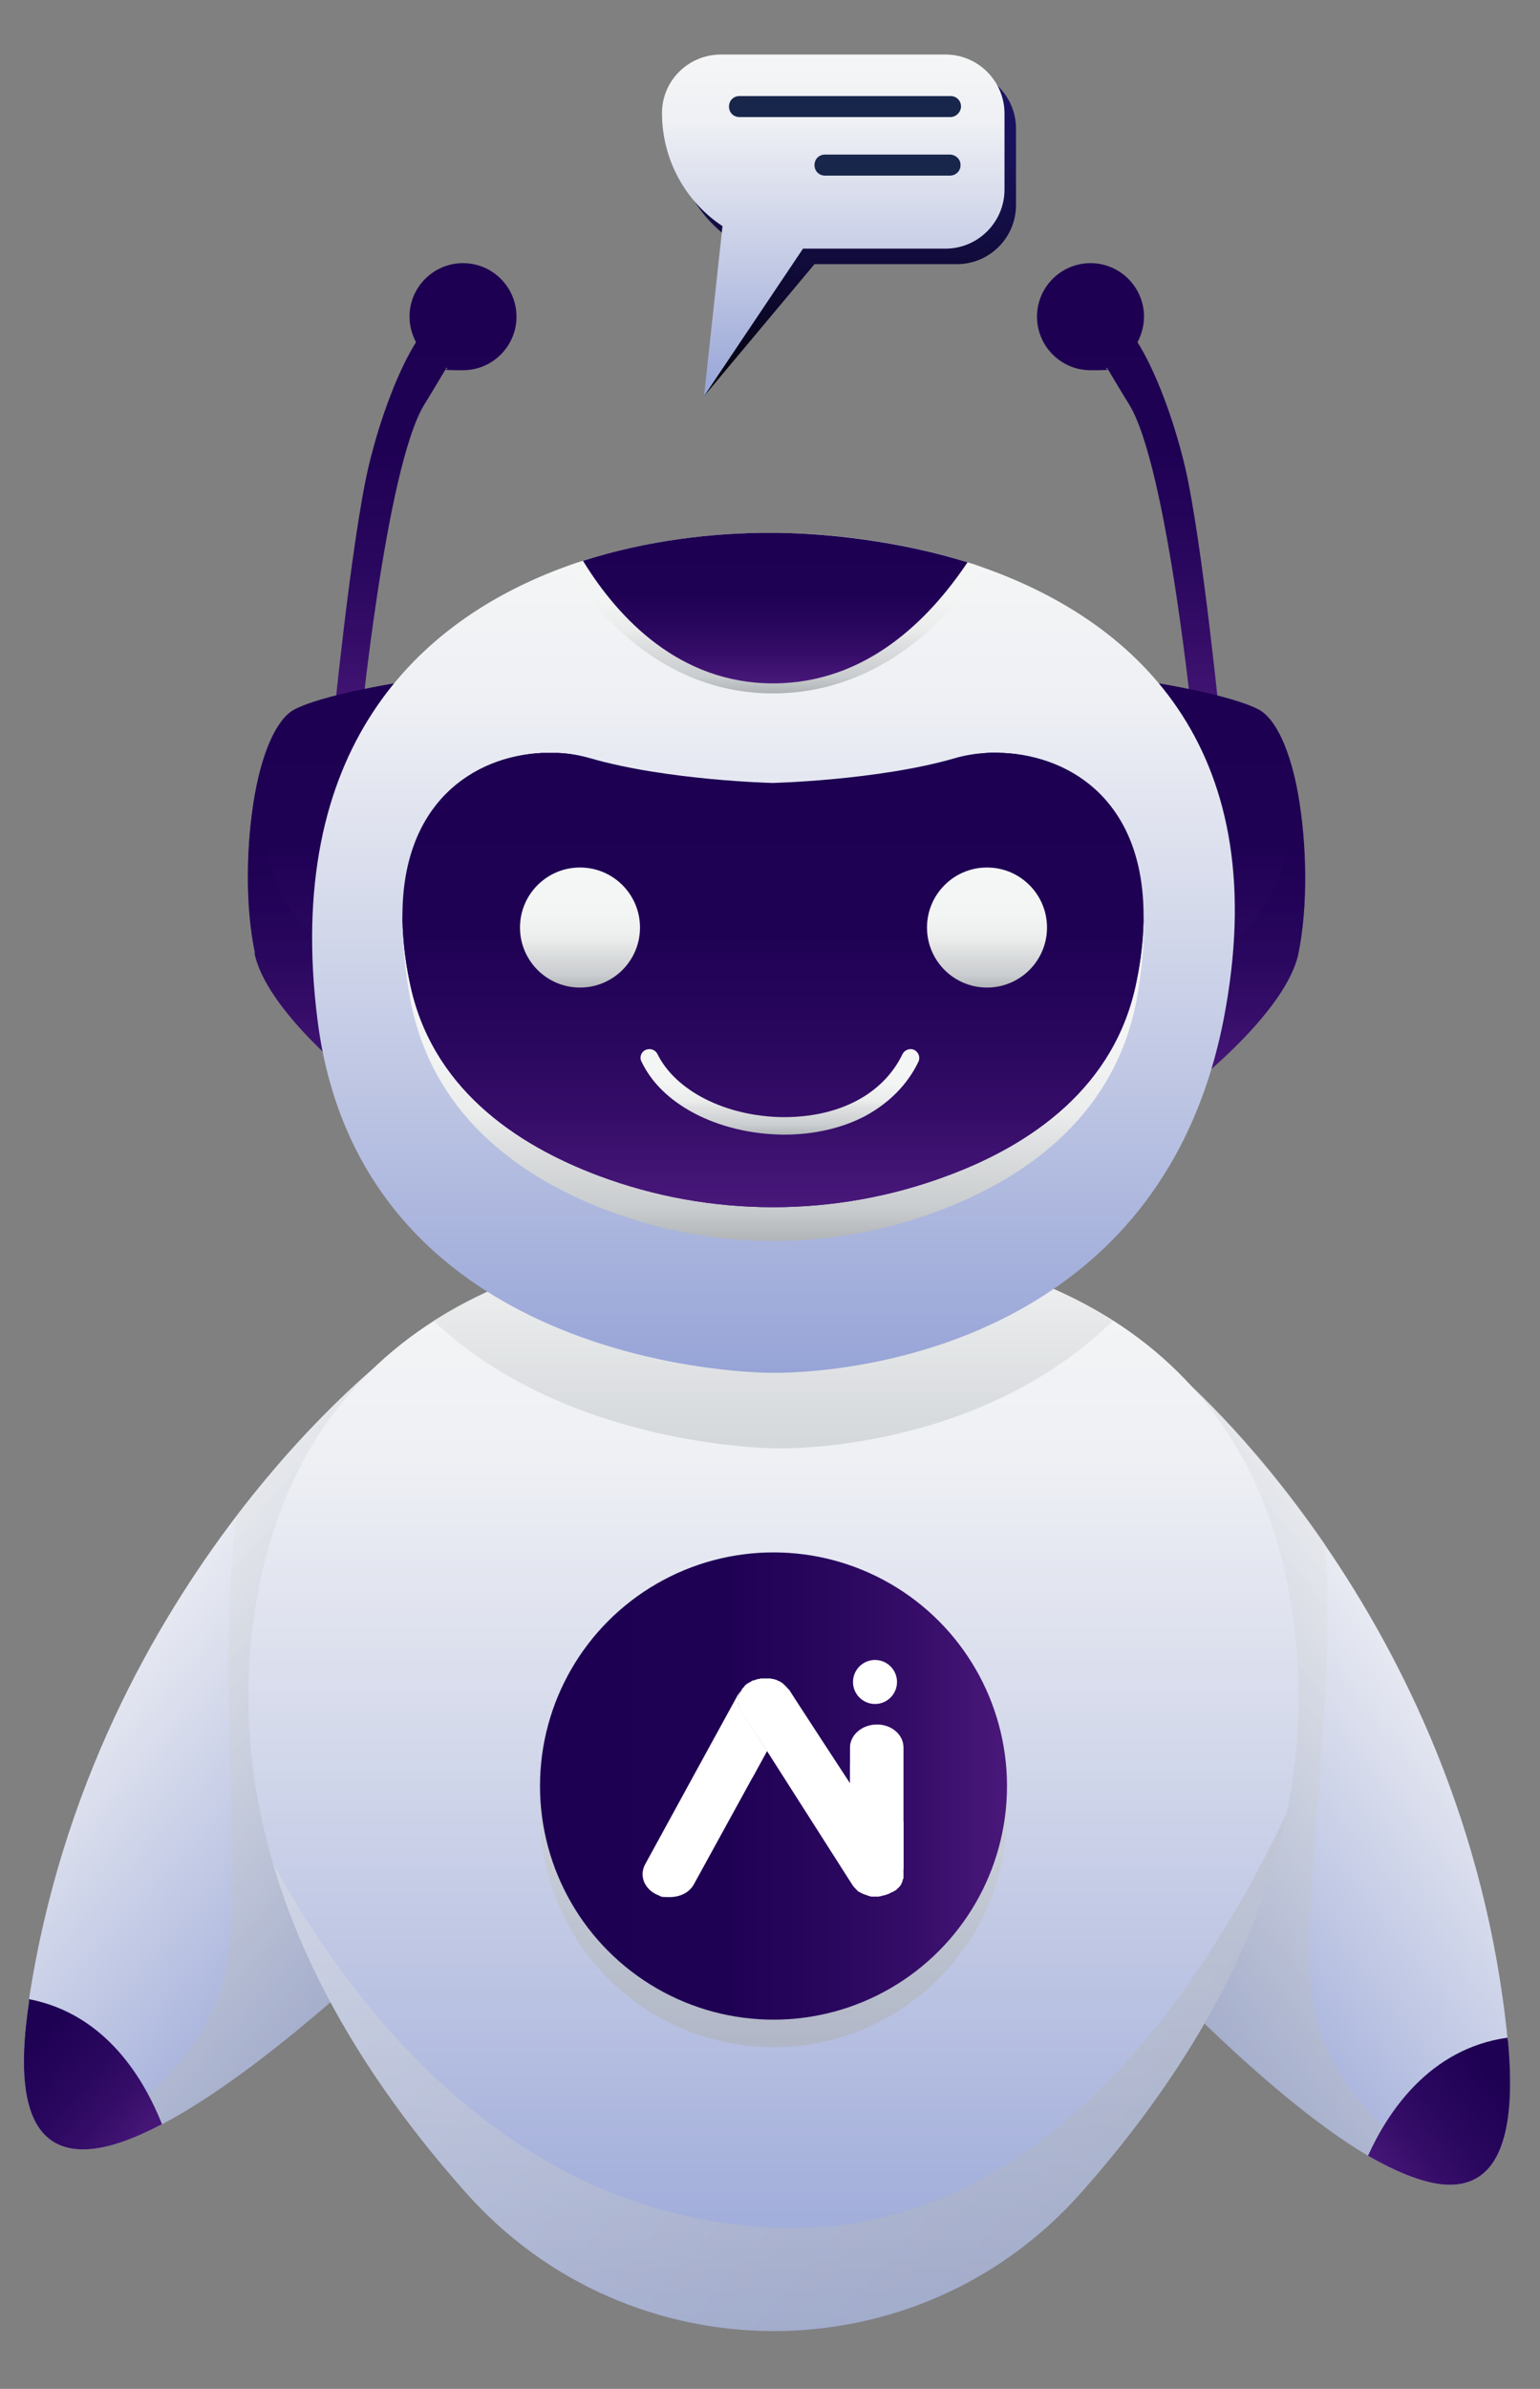
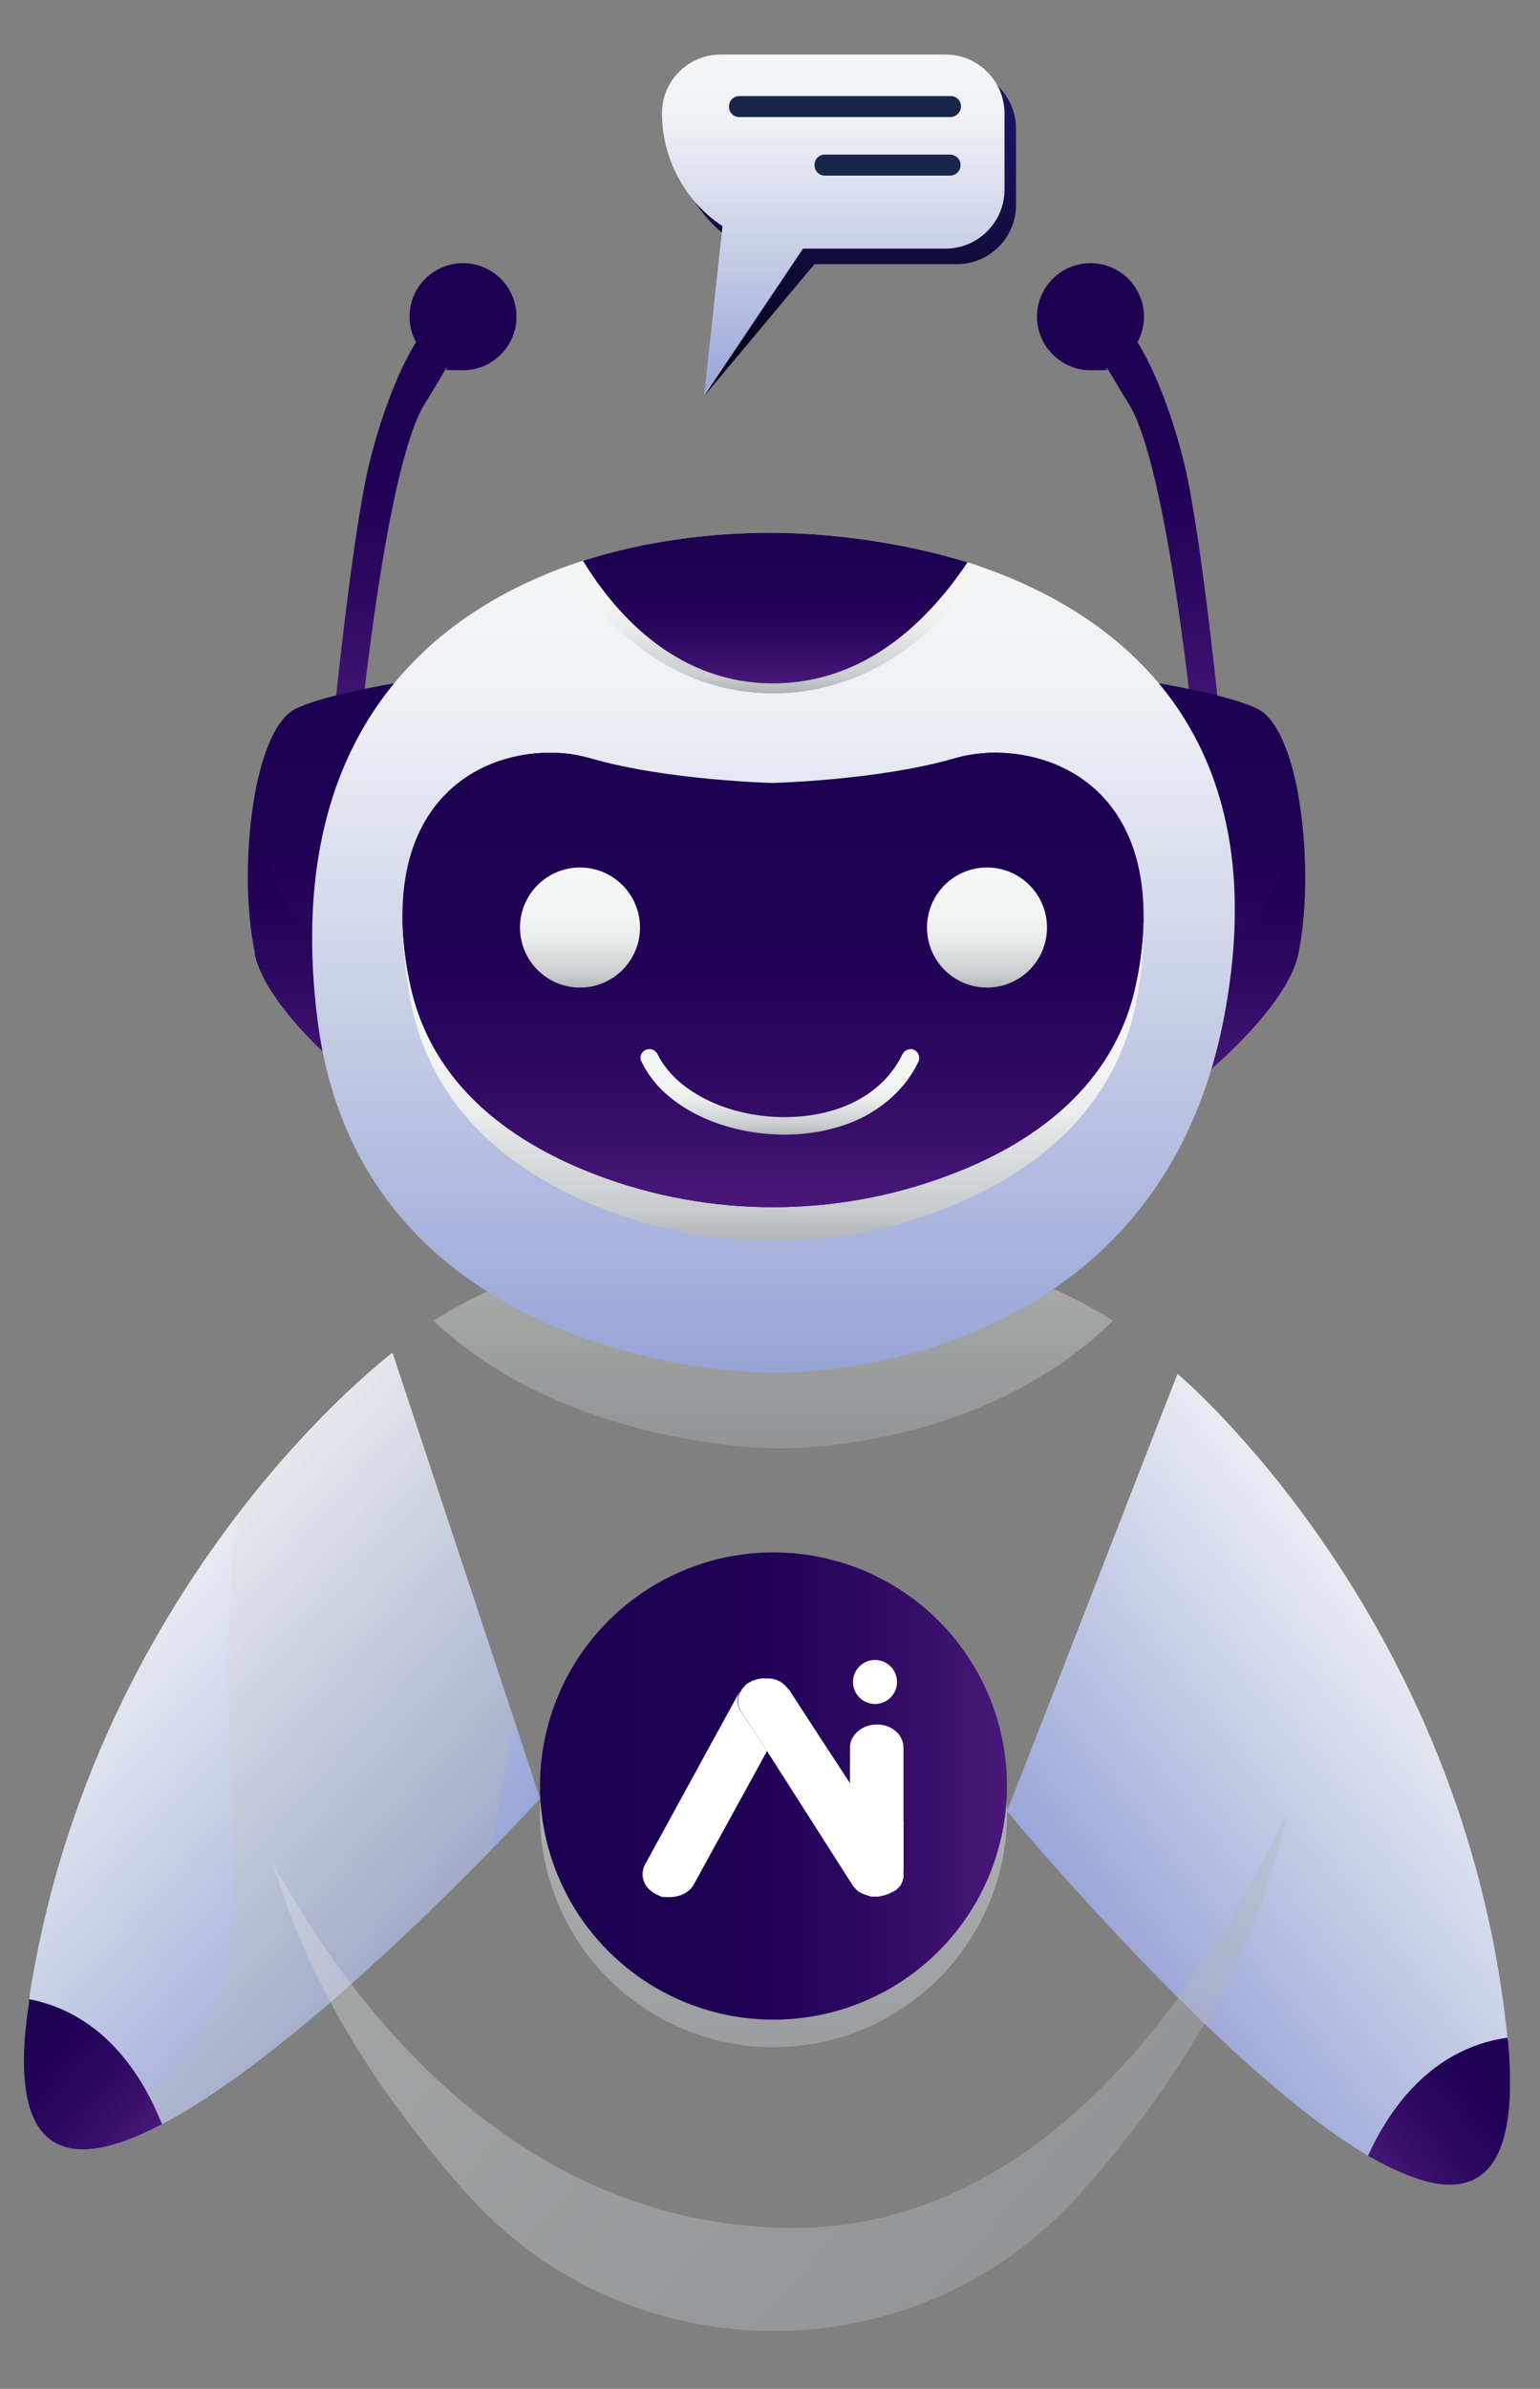
<svg xmlns="http://www.w3.org/2000/svg" id="Layer_1" data-name="Layer 1" version="1.1" viewBox="0 0 308 477.5">
  <rect x="0" y="0" width="308" height="477.5" fill="#808080" stroke="none" />
  <defs>
    <style>
      .cls-1 {
        fill: url(#linear-gradient-6);
      }

      .cls-1, .cls-2, .cls-3, .cls-4, .cls-5, .cls-6, .cls-7, .cls-8, .cls-9, .cls-10, .cls-11, .cls-12, .cls-13, .cls-14, .cls-15, .cls-16, .cls-17, .cls-18, .cls-19, .cls-20, .cls-21, .cls-22, .cls-23, .cls-24, .cls-25, .cls-26, .cls-27, .cls-28, .cls-29, .cls-30, .cls-31, .cls-32 {
        stroke-width: 0px;
      }

      .cls-1, .cls-8, .cls-10, .cls-15, .cls-23, .cls-28 {
        opacity: .4;
      }

      .cls-1, .cls-8, .cls-10, .cls-15, .cls-23, .cls-28, .cls-32 {
        isolation: isolate;
      }

      .cls-2 {
        fill: url(#linear-gradient-12);
      }

      .cls-3 {
        fill: url(#linear-gradient-17);
      }

      .cls-4 {
        fill: url(#linear-gradient-19);
      }

      .cls-5 {
        fill: url(#linear-gradient);
      }

      .cls-6 {
        fill: url(#radial-gradient-2);
      }

      .cls-6, .cls-9 {
        display: none;
      }

      .cls-7 {
        fill: url(#linear-gradient-21);
      }

      .cls-8 {
        fill: url(#linear-gradient-14);
      }

      .cls-9 {
        fill: url(#radial-gradient);
      }

      .cls-10 {
        fill: url(#linear-gradient-3);
      }

      .cls-11 {
        fill: url(#linear-gradient-15);
      }

      .cls-12 {
        fill: url(#linear-gradient-5);
      }

      .cls-13 {
        fill: url(#linear-gradient-13);
      }

      .cls-14 {
        fill: url(#linear-gradient-23);
      }

      .cls-15 {
        fill: url(#linear-gradient-26);
      }

      .cls-16 {
        fill: url(#linear-gradient-25);
      }

      .cls-17 {
        fill: url(#linear-gradient-16);
      }

      .cls-18 {
        fill: url(#linear-gradient-22);
      }

      .cls-19 {
        fill: url(#linear-gradient-20);
      }

      .cls-20 {
        fill: url(#linear-gradient-2);
      }

      .cls-21 {
        fill: #19264b;
      }

      .cls-22 {
        fill: url(#linear-gradient-7);
      }

      .cls-23 {
        fill: url(#linear-gradient-11);
      }

      .cls-24 {
        fill: url(#linear-gradient-9);
      }

      .cls-25 {
        fill: url(#linear-gradient-27);
      }

      .cls-26 {
        fill: url(#linear-gradient-18);
      }

      .cls-27 {
        fill: #fff;
      }

      .cls-28 {
        fill: url(#linear-gradient-8);
      }

      .cls-29 {
        fill: url(#linear-gradient-28);
      }

      .cls-30 {
        fill: url(#linear-gradient-10);
      }

      .cls-31 {
        fill: url(#linear-gradient-4);
      }

      .cls-32 {
        fill: url(#linear-gradient-24);
        opacity: .6;
      }
    </style>
    <linearGradient id="linear-gradient" x1="225.8" y1="807.4" x2="225.8" y2="713" gradientTransform="translate(0 860) scale(1 -1)" gradientUnits="userSpaceOnUse">
      <stop offset="0" stop-color="#1d0052" />
      <stop offset=".4" stop-color="#1f0154" />
      <stop offset=".6" stop-color="#27065c" />
      <stop offset=".8" stop-color="#350d68" />
      <stop offset="1" stop-color="#49187a" />
      <stop offset="1" stop-color="#4e1b7f" />
    </linearGradient>
    <linearGradient id="linear-gradient-2" x1="246.4" y1="723.4" x2="246.4" y2="643.9" gradientTransform="translate(0 860) scale(1 -1)" gradientUnits="userSpaceOnUse">
      <stop offset="0" stop-color="#1d0052" />
      <stop offset=".4" stop-color="#1f0154" />
      <stop offset=".6" stop-color="#27065c" />
      <stop offset=".8" stop-color="#350d68" />
      <stop offset="1" stop-color="#49187a" />
      <stop offset="1" stop-color="#4e1b7f" />
    </linearGradient>
    <linearGradient id="linear-gradient-3" x1="249" y1="701.4" x2="249" y2="643.9" gradientTransform="translate(0 860) scale(1 -1)" gradientUnits="userSpaceOnUse">
      <stop offset="0" stop-color="#1d0052" />
      <stop offset=".4" stop-color="#1f0154" />
      <stop offset=".6" stop-color="#27065c" />
      <stop offset=".8" stop-color="#350d68" />
      <stop offset="1" stop-color="#49187a" />
      <stop offset="1" stop-color="#4e1b7f" />
    </linearGradient>
    <linearGradient id="linear-gradient-4" x1="1879.8" y1="807.4" x2="1879.8" y2="713" gradientTransform="translate(1964.7 860) rotate(-180)" gradientUnits="userSpaceOnUse">
      <stop offset="0" stop-color="#1d0052" />
      <stop offset=".4" stop-color="#1f0154" />
      <stop offset=".6" stop-color="#27065c" />
      <stop offset=".8" stop-color="#350d68" />
      <stop offset="1" stop-color="#49187a" />
      <stop offset="1" stop-color="#4e1b7f" />
    </linearGradient>
    <linearGradient id="linear-gradient-5" x1="1900.5" y1="723.4" x2="1900.5" y2="643.9" gradientTransform="translate(1964.7 860) rotate(-180)" gradientUnits="userSpaceOnUse">
      <stop offset="0" stop-color="#1d0052" />
      <stop offset=".4" stop-color="#1f0154" />
      <stop offset=".6" stop-color="#27065c" />
      <stop offset=".8" stop-color="#350d68" />
      <stop offset="1" stop-color="#49187a" />
      <stop offset="1" stop-color="#4e1b7f" />
    </linearGradient>
    <linearGradient id="linear-gradient-6" x1="1903.1" y1="701.4" x2="1903.1" y2="643.9" gradientTransform="translate(1964.7 860) rotate(-180)" gradientUnits="userSpaceOnUse">
      <stop offset="0" stop-color="#1d0052" />
      <stop offset=".4" stop-color="#1f0154" />
      <stop offset=".6" stop-color="#27065c" />
      <stop offset=".8" stop-color="#350d68" />
      <stop offset="1" stop-color="#49187a" />
      <stop offset="1" stop-color="#4e1b7f" />
    </linearGradient>
    <linearGradient id="linear-gradient-7" x1="1954.7" y1="519.9" x2="1864.7" y2="448" gradientTransform="translate(1925.6 931.9) rotate(-177)" gradientUnits="userSpaceOnUse">
      <stop offset="0" stop-color="#f5f6f6" />
      <stop offset=".2" stop-color="#eef0f4" />
      <stop offset=".4" stop-color="#dadeed" />
      <stop offset=".7" stop-color="#b9c2e2" />
      <stop offset="1" stop-color="#97a4d7" />
    </linearGradient>
    <linearGradient id="linear-gradient-8" x1="1953.5" y1="521.2" x2="1864.1" y2="449.8" gradientTransform="translate(1925.6 931.9) rotate(-177)" gradientUnits="userSpaceOnUse">
      <stop offset="0" stop-color="#f5f6f6" />
      <stop offset=".4" stop-color="#d4d7d8" />
      <stop offset=".8" stop-color="#b8bcbf" />
      <stop offset="1" stop-color="#aeb2b5" />
    </linearGradient>
    <linearGradient id="linear-gradient-9" x1="1959.7" y1="434" x2="1920.5" y2="402.6" gradientTransform="translate(1925.6 931.9) rotate(-177)" gradientUnits="userSpaceOnUse">
      <stop offset="0" stop-color="#1d0052" />
      <stop offset=".4" stop-color="#1f0154" />
      <stop offset=".6" stop-color="#27065c" />
      <stop offset=".8" stop-color="#350d68" />
      <stop offset="1" stop-color="#49187a" />
      <stop offset="1" stop-color="#4e1b7f" />
    </linearGradient>
    <linearGradient id="linear-gradient-10" x1="310.4" y1="540.9" x2="220.5" y2="469.1" gradientTransform="translate(0 860) scale(1 -1)" gradientUnits="userSpaceOnUse">
      <stop offset="0" stop-color="#f5f6f6" />
      <stop offset=".2" stop-color="#eef0f4" />
      <stop offset=".4" stop-color="#dadeed" />
      <stop offset=".7" stop-color="#b9c2e2" />
      <stop offset="1" stop-color="#97a4d7" />
    </linearGradient>
    <linearGradient id="linear-gradient-11" x1="309.1" y1="542.2" x2="219.8" y2="470.8" gradientTransform="translate(0 860) scale(1 -1)" gradientUnits="userSpaceOnUse">
      <stop offset="0" stop-color="#f5f6f6" />
      <stop offset=".4" stop-color="#d4d7d8" />
      <stop offset=".8" stop-color="#b8bcbf" />
      <stop offset="1" stop-color="#aeb2b5" />
    </linearGradient>
    <linearGradient id="linear-gradient-12" x1="315.5" y1="455" x2="276.2" y2="423.6" gradientTransform="translate(0 860) scale(1 -1)" gradientUnits="userSpaceOnUse">
      <stop offset="0" stop-color="#1d0052" />
      <stop offset=".4" stop-color="#1f0154" />
      <stop offset=".6" stop-color="#27065c" />
      <stop offset=".8" stop-color="#350d68" />
      <stop offset="1" stop-color="#49187a" />
      <stop offset="1" stop-color="#4e1b7f" />
    </linearGradient>
    <linearGradient id="linear-gradient-13" x1="154.7" y1="612" x2="154.7" y2="394.1" gradientTransform="translate(0 860) scale(1 -1)" gradientUnits="userSpaceOnUse">
      <stop offset="0" stop-color="#f5f6f6" />
      <stop offset=".2" stop-color="#eef0f4" />
      <stop offset=".4" stop-color="#dadeed" />
      <stop offset=".7" stop-color="#b9c2e2" />
      <stop offset="1" stop-color="#97a4d7" />
    </linearGradient>
    <linearGradient id="linear-gradient-14" x1="154.7" y1="612" x2="154.7" y2="570.5" gradientTransform="translate(0 860) scale(1 -1)" gradientUnits="userSpaceOnUse">
      <stop offset="0" stop-color="#f5f6f6" />
      <stop offset=".4" stop-color="#d4d7d8" />
      <stop offset=".8" stop-color="#b8bcbf" />
      <stop offset="1" stop-color="#aeb2b5" />
    </linearGradient>
    <linearGradient id="linear-gradient-15" x1="154.7" y1="753.5" x2="154.7" y2="585.6" gradientTransform="translate(0 860) scale(1 -1)" gradientUnits="userSpaceOnUse">
      <stop offset="0" stop-color="#f5f6f6" />
      <stop offset=".2" stop-color="#eef0f4" />
      <stop offset=".4" stop-color="#dadeed" />
      <stop offset=".7" stop-color="#b9c2e2" />
      <stop offset="1" stop-color="#97a4d7" />
    </linearGradient>
    <linearGradient id="linear-gradient-16" x1="154.7" y1="675.8" x2="154.7" y2="611.9" gradientTransform="translate(0 860) scale(1 -1)" gradientUnits="userSpaceOnUse">
      <stop offset="0" stop-color="#f5f6f6" />
      <stop offset=".4" stop-color="#f3f4f4" />
      <stop offset=".6" stop-color="#ebecec" />
      <stop offset=".7" stop-color="#dddfe0" />
      <stop offset=".9" stop-color="#c9ccce" />
      <stop offset="1" stop-color="#b0b4b7" />
      <stop offset="1" stop-color="#aeb2b5" />
    </linearGradient>
    <linearGradient id="linear-gradient-17" x1="154.6" y1="709.6" x2="154.6" y2="618.7" gradientTransform="translate(0 860) scale(1 -1)" gradientUnits="userSpaceOnUse">
      <stop offset="0" stop-color="#1d0052" />
      <stop offset=".4" stop-color="#1f0154" />
      <stop offset=".6" stop-color="#27065c" />
      <stop offset=".8" stop-color="#350d68" />
      <stop offset="1" stop-color="#49187a" />
      <stop offset="1" stop-color="#4e1b7f" />
    </linearGradient>
    <linearGradient id="linear-gradient-18" x1="154.6" y1="709.6" x2="154.6" y2="618.7" gradientTransform="translate(0 860) scale(1 -1)" gradientUnits="userSpaceOnUse">
      <stop offset="0" stop-color="#1d0052" />
      <stop offset=".4" stop-color="#1f0154" />
      <stop offset=".6" stop-color="#27065c" />
      <stop offset=".8" stop-color="#350d68" />
      <stop offset="1" stop-color="#49187a" />
      <stop offset="1" stop-color="#4e1b7f" />
    </linearGradient>
    <linearGradient id="linear-gradient-19" x1="155.1" y1="753.4" x2="155.1" y2="721.5" gradientTransform="translate(0 860) scale(1 -1)" gradientUnits="userSpaceOnUse">
      <stop offset="0" stop-color="#f5f6f6" />
      <stop offset=".4" stop-color="#f3f4f4" />
      <stop offset=".6" stop-color="#ebecec" />
      <stop offset=".7" stop-color="#dddfe0" />
      <stop offset=".9" stop-color="#c9ccce" />
      <stop offset="1" stop-color="#b0b4b7" />
      <stop offset="1" stop-color="#aeb2b5" />
    </linearGradient>
    <linearGradient id="linear-gradient-20" x1="155.1" y1="753.4" x2="155.1" y2="723.3" gradientTransform="translate(0 860) scale(1 -1)" gradientUnits="userSpaceOnUse">
      <stop offset="0" stop-color="#1d0052" />
      <stop offset=".4" stop-color="#1f0154" />
      <stop offset=".6" stop-color="#27065c" />
      <stop offset=".8" stop-color="#350d68" />
      <stop offset="1" stop-color="#49187a" />
      <stop offset="1" stop-color="#4e1b7f" />
    </linearGradient>
    <linearGradient id="linear-gradient-21" x1="116" y1="686.6" x2="116" y2="662.5" gradientTransform="translate(0 860) scale(1 -1)" gradientUnits="userSpaceOnUse">
      <stop offset="0" stop-color="#f5f6f6" />
      <stop offset=".4" stop-color="#f3f4f4" />
      <stop offset=".6" stop-color="#ebecec" />
      <stop offset=".7" stop-color="#dddfe0" />
      <stop offset=".9" stop-color="#c9ccce" />
      <stop offset="1" stop-color="#b0b4b7" />
      <stop offset="1" stop-color="#aeb2b5" />
    </linearGradient>
    <linearGradient id="linear-gradient-22" x1="197.4" y1="686.6" x2="197.4" y2="662.5" gradientTransform="translate(0 860) scale(1 -1)" gradientUnits="userSpaceOnUse">
      <stop offset="0" stop-color="#f5f6f6" />
      <stop offset=".4" stop-color="#f3f4f4" />
      <stop offset=".6" stop-color="#ebecec" />
      <stop offset=".7" stop-color="#dddfe0" />
      <stop offset=".9" stop-color="#c9ccce" />
      <stop offset="1" stop-color="#b0b4b7" />
      <stop offset="1" stop-color="#aeb2b5" />
    </linearGradient>
    <linearGradient id="linear-gradient-23" x1="156" y1="650.4" x2="156" y2="633.2" gradientTransform="translate(0 860) scale(1 -1)" gradientUnits="userSpaceOnUse">
      <stop offset="0" stop-color="#f5f6f6" />
      <stop offset=".4" stop-color="#f3f4f4" />
      <stop offset=".6" stop-color="#ebecec" />
      <stop offset=".7" stop-color="#dddfe0" />
      <stop offset=".9" stop-color="#c9ccce" />
      <stop offset="1" stop-color="#b0b4b7" />
      <stop offset="1" stop-color="#aeb2b5" />
    </linearGradient>
    <linearGradient id="linear-gradient-24" x1="154.7" y1="544.2" x2="154.7" y2="450.9" gradientTransform="translate(0 860) scale(1 -1)" gradientUnits="userSpaceOnUse">
      <stop offset="0" stop-color="#f5f6f6" />
      <stop offset=".4" stop-color="#d4d7d8" />
      <stop offset=".8" stop-color="#b8bcbf" />
      <stop offset="1" stop-color="#aeb2b5" />
    </linearGradient>
    <linearGradient id="linear-gradient-25" x1="108" y1="503" x2="201.3" y2="503" gradientTransform="translate(0 860) scale(1 -1)" gradientUnits="userSpaceOnUse">
      <stop offset="0" stop-color="#1d0052" />
      <stop offset=".4" stop-color="#1f0154" />
      <stop offset=".6" stop-color="#27065c" />
      <stop offset=".8" stop-color="#350d68" />
      <stop offset="1" stop-color="#49187a" />
      <stop offset="1" stop-color="#4e1b7f" />
    </linearGradient>
    <linearGradient id="linear-gradient-26" x1="51.7" y1="568.8" x2="221.5" y2="418.2" gradientTransform="translate(0 860) scale(1 -1)" gradientUnits="userSpaceOnUse">
      <stop offset="0" stop-color="#f5f6f6" />
      <stop offset=".4" stop-color="#d4d7d8" />
      <stop offset=".8" stop-color="#b8bcbf" />
      <stop offset="1" stop-color="#aeb2b5" />
    </linearGradient>
    <linearGradient id="linear-gradient-27" x1="168.9" y1="846.1" x2="168.9" y2="780.8" gradientTransform="translate(0 860) scale(1 -1)" gradientUnits="userSpaceOnUse">
      <stop offset="0" stop-color="#1b1464" />
      <stop offset=".2" stop-color="#19135e" />
      <stop offset=".4" stop-color="#150f4c" />
      <stop offset=".7" stop-color="#0d092f" />
      <stop offset="1" stop-color="#020107" />
      <stop offset="1" stop-color="#000" />
    </linearGradient>
    <linearGradient id="linear-gradient-28" x1="166.7" y1="849.1" x2="166.7" y2="780.7" gradientTransform="translate(0 860) scale(1 -1)" gradientUnits="userSpaceOnUse">
      <stop offset="0" stop-color="#f5f6f6" />
      <stop offset=".2" stop-color="#eef0f4" />
      <stop offset=".4" stop-color="#dadeed" />
      <stop offset=".7" stop-color="#b9c2e2" />
      <stop offset="1" stop-color="#97a4d7" />
    </linearGradient>
    <radialGradient id="radial-gradient" cx="702.1" cy="501.2" fx="702.1" fy="501.2" r="80.4" gradientTransform="translate(-581.5 860) scale(1 -1)" gradientUnits="userSpaceOnUse">
      <stop offset="0" stop-color="#4e1b7f" />
      <stop offset=".5" stop-color="#230c39" />
      <stop offset="1" stop-color="#000" />
    </radialGradient>
    <radialGradient id="radial-gradient-2" cx="702.1" cy="501.2" fx="702.1" fy="501.2" r="46.7" gradientTransform="translate(-581.5 860) scale(1 -1)" gradientUnits="userSpaceOnUse">
      <stop offset="0" stop-color="#93278f" />
      <stop offset="0" stop-color="#792076" />
      <stop offset=".4" stop-color="#451243" />
      <stop offset=".7" stop-color="#1f081f" />
      <stop offset=".9" stop-color="#080208" />
      <stop offset="1" stop-color="#000" />
    </radialGradient>
  </defs>
  <g>
    <g>
      <path class="cls-5" d="M237,93.3c-2.4-10.1-6.1-19.5-9.5-24.9.8-1.5,1.3-3.3,1.3-5.1,0-5.9-4.8-10.7-10.7-10.7s-10.7,4.8-10.7,10.7,4.8,10.7,10.7,10.7,2.3-.2,3.3-.5c1.2,2,2.6,4.4,4.4,7.3,7.8,12.6,13,66.3,13,66.3h5.5c0-.1-3.8-38.8-7.3-53.8h0Z" />
      <g>
        <path class="cls-20" d="M259.7,190.5c-2.3,11.4-20.3,25.6-20.3,25.6l-2.4-25.5-5.2-54s14.3,2.3,19.9,5.2c3.6,1.9,6.4,8.5,7.9,16.8,1.8,10.1,2,22.5.1,31.9Z" />
        <path class="cls-10" d="M259.7,190.5c-2.3,11.4-20.3,25.6-20.3,25.6l-2.4-25.5c5.3-.4,15.1-3,19.4-17.2,1.6-5.1,2.6-10.1,3.1-14.8,1.9,10.1,2.1,22.5.2,31.9h0Z" />
      </g>
    </g>
    <g>
      <path class="cls-31" d="M73.7,93.3c2.4-10.1,6.1-19.5,9.5-24.9-.8-1.5-1.3-3.3-1.3-5.1,0-5.9,4.8-10.7,10.7-10.7s10.7,4.8,10.7,10.7-4.8,10.7-10.7,10.7-2.3-.2-3.3-.5c-1.2,2-2.6,4.4-4.4,7.3-7.8,12.6-13,66.3-13,66.3h-5.5c0-.1,3.8-38.8,7.3-53.8Z" />
      <g>
        <path class="cls-12" d="M50.9,190.5c2.3,11.4,20.3,25.6,20.3,25.6l2.4-25.5,5.2-54s-14.3,2.3-19.9,5.2c-3.6,1.9-6.4,8.5-7.9,16.8-1.8,10.1-2,22.5,0,31.9h0Z" />
        <path class="cls-1" d="M50.9,190.5c2.3,11.4,20.3,25.6,20.3,25.6l2.4-25.5c-5.3-.4-15.1-3-19.4-17.2-1.6-5.1-2.6-10.1-3.2-14.8-1.8,10.1-2,22.5,0,31.9Z" />
      </g>
    </g>
    <g>
      <g>
        <path class="cls-22" d="M17.5,429.6c4.3-.2,9.3-2.1,14.9-5,21.8-11.4,50.9-39.5,65.8-54.8,6.1-6.2,9.8-10.3,9.8-10.3l-5.2-15.8-24.3-73.3s-14.8,11.1-31.2,32.6c-16.6,21.8-35,54.2-41.5,96.6,0,.2,0,.4,0,.6-3.4,22.2,2,30,11.8,29.4h0Z" />
        <path class="cls-28" d="M17.5,429.6c20.9-1.2,61.9-40.6,80.7-59.8,1.6-8.8,3.2-17.7,4.6-26.1l-24.3-73.3s-14.8,11.1-31.2,32.6c-4,30.6,1.2,71.7-1.9,89.4-3.3,18.4-16.4,26.4-27.9,37.2h0Z" />
      </g>
      <path class="cls-24" d="M17.5,429.6c4.3-.2,9.3-2.1,14.9-5-3.5-8.8-11.1-22-26.6-25,0,.2,0,.4,0,.6-3.4,22.2,2,30,11.8,29.4Z" />
    </g>
    <g>
      <g>
        <path class="cls-30" d="M288.2,436.6c-4.2-.5-9.2-2.6-14.6-5.7-21.2-12.5-48.7-42.1-62.9-58.1-5.8-6.5-9.3-10.8-9.3-10.8l6.1-15.5,28-71.9s14.2,11.9,29.5,34.2c15.5,22.6,32.2,55.9,36.5,98.6,0,.2,0,.4.1.6,2.1,22.2-3.7,29.7-13.4,28.6h0Z" />
-         <path class="cls-23" d="M288.2,436.6c-20.8-2.3-59.8-43.7-77.5-63.9-1.2-8.9-2.3-17.8-3.2-26.3l28-71.9s14.2,11.9,29.5,34.2c2.4,30.8-4.9,71.6-2.7,89.4,2.2,18.5,14.9,27.1,25.9,38.5h0Z" />
      </g>
      <path class="cls-2" d="M288.2,436.6c-4.2-.5-9.2-2.6-14.6-5.7,3.9-8.6,12.2-21.4,27.9-23.6,0,.2,0,.4.1.6,2.1,22.3-3.7,29.8-13.4,28.7Z" />
    </g>
-     <path class="cls-13" d="M257.3,362.5c-6.1,29.5-22.9,55.3-41.1,75.8-32.7,36.9-90.3,36.8-123,0-16.1-18.1-31.2-40.4-38.6-65.8-4.1-13.9-5.9-28.7-4.4-44.3,3.3-33.2,18.6-52.7,36.6-64.2,30.2-19.3,67.9-15.7,67.9-15.7,0,0,37.7-3.6,68,15.7,18,11.5,33.3,31,36.5,64.2,1.2,11.9.4,23.4-1.9,34.3Z" />
+     <path class="cls-13" d="M257.3,362.5Z" />
    <path class="cls-8" d="M222.6,264c-27.5,26.8-67.3,25.5-67.3,25.5,0,0-41.5.1-68.6-25.5,30.2-19.3,67.9-15.7,67.9-15.7,0,0,37.8-3.6,68,15.7Z" />
    <path class="cls-11" d="M244.7,203.9c-14.4,73.1-90.6,70.5-90.6,70.5,0,0-81.6.3-90.6-70.5-6.8-54,19.7-79.8,49.8-90.7,1.1-.4,2.2-.8,3.3-1.1,12.8-4.1,26-5.6,37.4-5.6s26,1.6,39.5,5.9c1.1.3,2.2.7,3.3,1.1,31.3,11.1,58.3,37.1,47.9,90.4Z" />
    <path class="cls-17" d="M227.4,199.5c-4.2,22.9-21.3,35.2-37.8,41.8-22.4,9-47.4,9-69.8,0-16.5-6.6-33.6-18.9-37.8-41.8-1-5.7-1.5-10.7-1.4-15.3.1,3.6.5,7.6,1.4,11.9,4.2,21.3,21.3,32.8,37.8,38.9,22.4,8.4,47.4,8.4,69.8,0,16.5-6.2,33.6-17.6,37.8-38.9.9-4.3,1.3-8.3,1.4-11.9,0,4.5-.4,9.6-1.4,15.3h0Z" />
    <path class="cls-3" d="M228.7,184.2c-.1,3.6-.5,7.6-1.4,11.9-4.2,21.3-21.3,32.8-37.8,38.9-22.4,8.4-47.4,8.4-69.8,0-16.5-6.2-33.6-17.6-37.8-38.9-.9-4.3-1.3-8.3-1.4-11.9.5-23.7,14.9-33,27.9-33.7h3.2c2.3.1,4.5.5,6.6,1.2,15.3,4.7,36.3,5.3,36.3,5.3,0,0,21-.5,36.3-5.3,2-.6,4.3-1,6.6-1.2,1-.1,1.9-.1,2.9,0h.3c13.3.6,27.6,10,28.1,33.7h0Z" />
    <path class="cls-26" d="M228.7,184.2c-.1,3.6-.5,7.6-1.4,11.9-4.2,21.3-21.3,32.8-37.8,38.9-22.4,8.4-47.4,8.4-69.8,0-16.5-6.2-33.6-17.6-37.8-38.9-.9-4.3-1.3-8.3-1.4-11.9-.5-23.8,14.4-33.1,27.9-33.7h3.2c2.3.1,4.5.5,6.6,1.1,15.3,4.4,36.3,4.9,36.3,4.9,0,0,21-.5,36.3-4.9,2-.6,4.3-1,6.6-1.1,1-.1,1.9-.1,2.9,0h.3c13.7.6,28.6,9.9,28.1,33.7h0Z" />
    <g>
      <path class="cls-4" d="M196.8,113.6c-8.7,12.3-22.5,25-42.2,25s-33.1-12.8-41.3-25.3c1.1-.4,2.2-.8,3.3-1.1,12.8-4.1,26-5.6,37.4-5.6s26,1.6,39.5,5.9c1.1.3,2.2.7,3.3,1.1Z" />
      <path class="cls-19" d="M193.5,112.4c-7.7,11.5-20.3,24.2-38.9,24.2s-30.9-12.9-38-24.5c12.8-4.1,26-5.6,37.4-5.6s26.1,1.7,39.5,5.9Z" />
    </g>
    <circle class="cls-7" cx="116" cy="185.4" r="12" />
    <circle class="cls-18" cx="197.4" cy="185.4" r="12" />
    <path class="cls-14" d="M156.9,226.8h-.5c-6.3-.1-12.5-1.6-17.6-4.3-4.9-2.6-8.5-6.1-10.5-10.3-.5-.9,0-2.1,1-2.4h0c.9-.3,1.8.1,2.2.9,3.6,7.3,13.5,12.4,24.9,12.6,11.3.1,20.2-4.5,24.1-12.6.4-.8,1.4-1.2,2.2-.9h0c1,.4,1.4,1.5,1,2.4-2.2,4.6-5.9,8.3-10.7,10.9-4.6,2.4-10.2,3.7-16.1,3.7h0Z" />
    <circle class="cls-32" cx="154.7" cy="362.5" r="46.7" />
    <circle class="cls-16" cx="154.7" cy="357" r="46.7" />
    <path class="cls-15" d="M257.3,362.5c-6.1,29.5-22.9,55.3-41.1,75.8-32.7,36.9-90.3,36.8-123,0-16.1-18.1-31.2-40.4-38.6-65.8,16.7,30.2,48.9,71.2,101.4,72.8,51.1,1.6,83.7-45.8,101.3-82.8Z" />
  </g>
  <g>
    <path class="cls-25" d="M146.5,13.9h44.9c6.5,0,11.8,5.3,11.8,11.8v15.3c0,6.5-5.3,11.8-11.8,11.8h-28.5l-22.1,26.4,6-30.9c-7.3-4.8-12.1-13.2-12.1-22.6h0c0-6.5,5.3-11.8,11.8-11.8h0Z" />
    <path class="cls-29" d="M144.2,10.9h44.9c6.5,0,11.8,5.3,11.8,11.8v15.2c0,6.5-5.3,11.8-11.8,11.8h-28.5l-19.8,29.5,3.7-34c-7.3-4.8-12.1-13.2-12.1-22.6h0c0-6.5,5.3-11.7,11.8-11.7Z" />
    <g>
      <path class="cls-21" d="M190.1,23.4h-42.2c-1.2,0-2.1-.9-2.1-2.1h0c0-1.2.9-2.1,2.1-2.1h42.2c1.2,0,2.1.9,2.1,2.1h0c0,1.1-1,2.1-2.1,2.1Z" />
      <path class="cls-21" d="M190,30.9h-25c-1.2,0-2.1.9-2.1,2.1h0c0,1.2.9,2.1,2.1,2.1h25c1.2,0,2.2-1,2.1-2.2,0-1.1-1-2-2.1-2Z" />
    </g>
  </g>
  <g>
    <ellipse class="cls-9" cx="150.8" cy="358.8" rx="83.6" ry="80.4" />
    <ellipse class="cls-6" cx="150.8" cy="358.8" rx="48.6" ry="46.7" />
  </g>
  <g>
    <g>
      <path class="cls-27" d="M153.4,350l-2.9,5.3-11.7,21.3c-.9,1.7-2.8,2.6-4.9,2.6s-1.5-.1-2.3-.4c-2.7-1.1-3.8-3.8-2.6-6.1l12.2-22.3,6.8-12.4c-.7,1.3-.7,2.8.2,4.1l5.2,7.9Z" />
-       <path class="cls-27" d="M153.4,350l-2.9,5.3c-2.8-1.5-6.6-3.5-9.2-4.9l6.8-12.4c-.7,1.3-.7,2.8.2,4.1l5.1,7.9h0Z" />
      <g>
        <path class="cls-27" d="M180.7,374.3h0v.6h0v.4c0,.1,0,.2-.1.3,0,.1-.1.2-.1.4s-.1.2-.1.2c0,.1-.1.2-.1.3s-.1.1-.1.2c-.1.2-.2.3-.4.5,0,.1-.1.1-.2.2l-.2.2-.2.2c0,0-.1.1-.2.1-.1,0-.1.1-.2.1-.1.1-.2.2-.4.2-.2.1-.5.3-.8.4-.1,0-.2.1-.3.1h0c-.1,0-.2.1-.3.1s-.3.1-.4.1-.2,0-.3.1c-.2,0-.3,0-.5.1h-1.5c-.1,0-.2,0-.3-.1h-.1c-.1,0-.2,0-.3-.1-.1,0-.2-.1-.3-.1s-.2-.1-.3-.1-.2-.1-.3-.1c-.2-.1-.4-.2-.6-.3-.1,0-.1-.1-.2-.1s-.1-.1-.2-.1-.1-.1-.2-.2c-.1,0-.1-.1-.2-.2-.1,0-.1-.1-.2-.2l-.3-.3c-.1-.1-.2-.3-.3-.4l-17.1-26.8-5.1-7.8c-.9-1.3-.9-2.9-.2-4.1h.1c0-.2.1-.2.1-.3.1-.1.1-.2.2-.3.1-.1.1-.2.2-.2.1-.1.2-.2.2-.3.2-.2.4-.4.6-.5.1,0,.1-.1.2-.1.1-.1.3-.2.4-.2,0,0,.1,0,.1-.1,0,0,.1,0,.1-.1.1,0,.2-.1.3-.1h.1c.1,0,.2-.1.2-.1h.1c.1,0,.2-.1.3-.1h0c.1,0,.2-.1.4-.1s.2,0,.4-.1h1.9c.2,0,.4.1.6.1s.2.1.4.1.2.1.3.1.1,0,.2.1c.1,0,.1.1.2.1h0c.1,0,.2.1.3.1.3.2.6.4.8.6l.2.2.3.3c.1.1.1.2.2.2.1.1.1.2.2.3h.1c0,.1,12.3,18.9,12.3,18.9l10,15.4c.4.8.6,1.6.6,2.3h0Z" />
        <path class="cls-27" d="M150.5,336s-.1,0-.1.1c0,0,0-.1.1-.1h0Z" />
      </g>
      <path class="cls-27" d="M180.7,349.3v25c0-.7-.2-1.5-.7-2.2l-10-15.4v-7.4c0-2.5,2.4-4.6,5.4-4.6s5.3,2.1,5.3,4.6Z" />
      <path class="cls-27" d="M180.7,364.2v10.1c0-.7-.2-1.5-.7-2.2l-10-15.4v-4.1l10.7,11.6Z" />
    </g>
    <circle class="cls-27" cx="175" cy="336.2" r="4.4" />
  </g>
</svg>